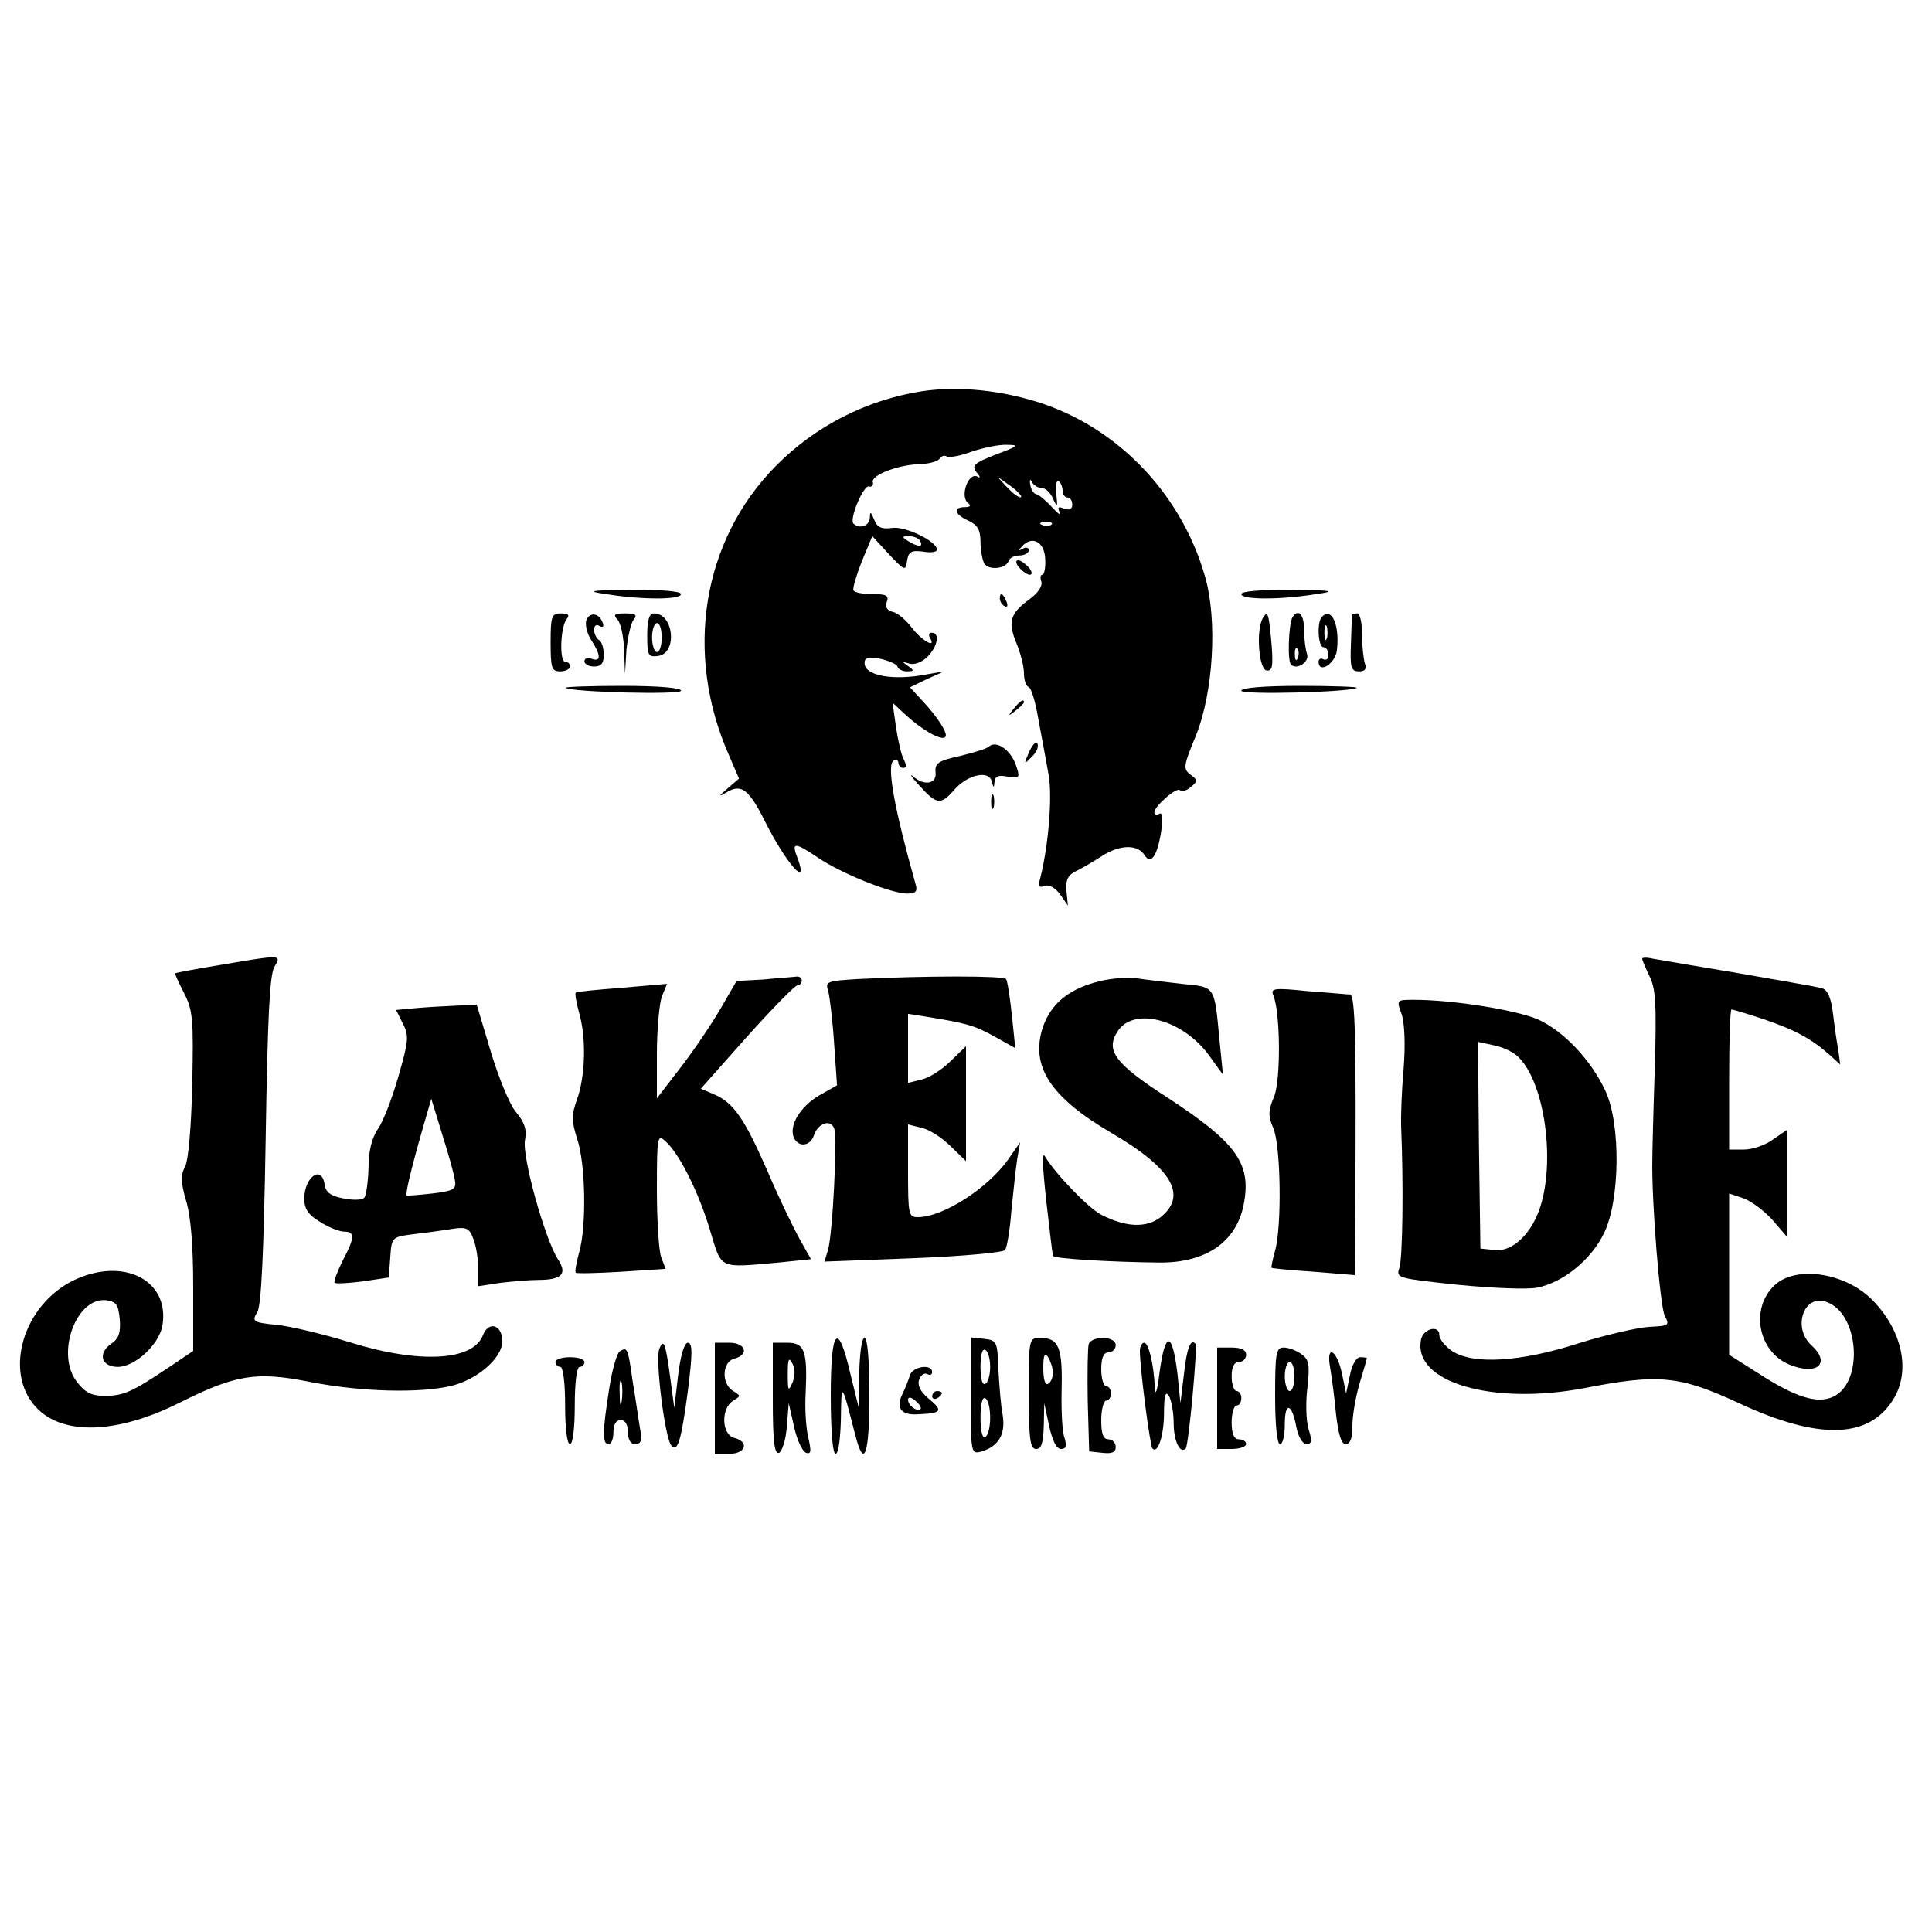
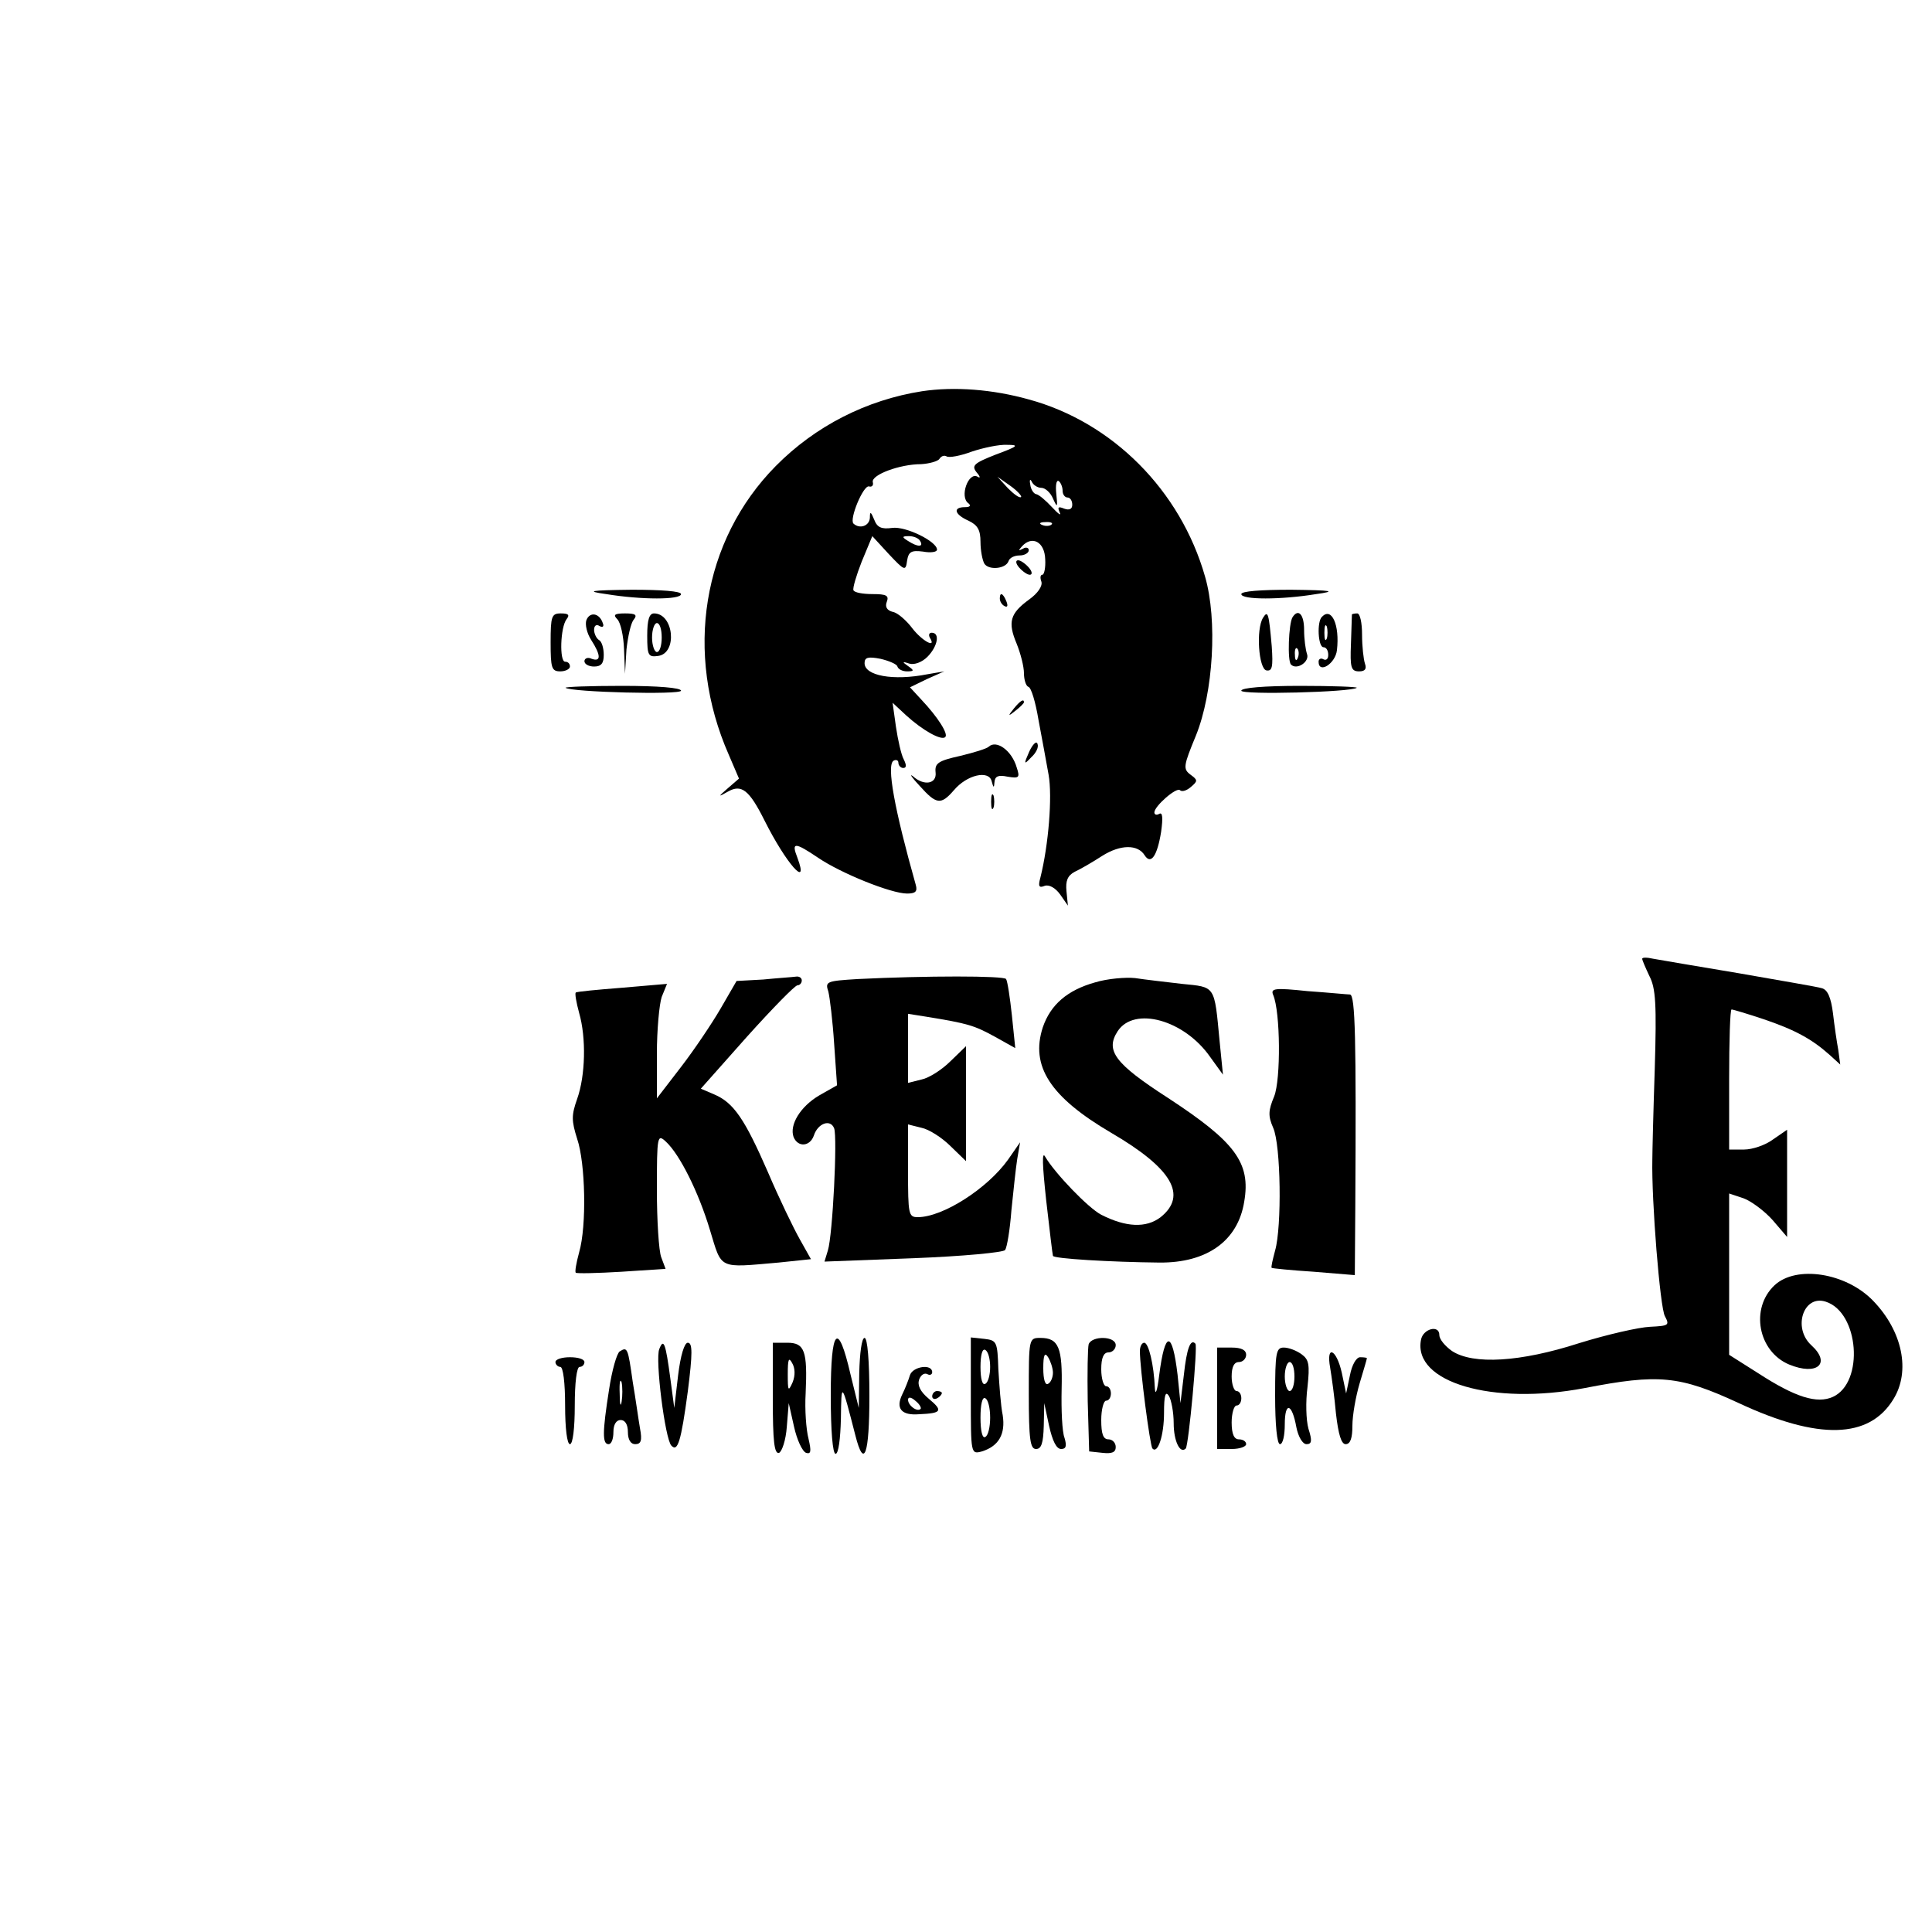
<svg xmlns="http://www.w3.org/2000/svg" version="1.0" width="400pt" height="400pt" viewBox="0 0 400 400" preserveAspectRatio="xMidYMid meet">
  <g transform="translate(0,400) scale(0.1,-0.1)" fill="#000000" stroke="none">
    <path d="M1909 3190 c-115 -18 -221 -72 -303 -155 -152 -154 -190 -387 -97 -598 l21 -49 -22 -19 c-22 -19 -22 -20 -1 -8 28 16 44 4 76 -60 44 -88 93 -144 68 -77 -13 33 -6 33 43 0 47 -32 151 -74 184 -74 17 0 22 4 18 18 -44 156 -61 248 -46 257 5 3 10 1 10 -4 0 -6 5 -11 10 -11 7 0 7 6 1 18 -5 9 -12 40 -16 67 l-7 50 28 -26 c34 -31 73 -53 81 -45 7 6 -15 41 -49 77 l-24 26 35 17 36 16 -35 -6 c-71 -14 -130 -3 -130 23 0 12 7 14 33 9 17 -4 34 -11 35 -16 2 -6 11 -10 20 -10 15 0 15 2 2 11 -13 9 -12 10 3 5 10 -3 26 3 37 14 21 21 27 50 9 50 -5 0 -7 -4 -4 -10 15 -24 -16 -7 -36 19 -12 16 -30 32 -40 34 -13 3 -17 11 -13 21 5 13 -1 16 -29 16 -20 0 -38 3 -40 8 -2 4 6 31 17 59 l22 53 34 -37 c33 -35 35 -36 38 -14 3 19 9 22 33 19 16 -3 29 -1 29 4 0 17 -65 49 -93 45 -22 -3 -31 1 -37 17 -7 17 -9 18 -9 4 -1 -17 -21 -24 -34 -12 -9 9 20 79 32 77 6 -2 10 2 8 9 -3 15 56 37 100 37 17 1 35 6 38 11 4 6 10 8 15 5 5 -3 28 1 52 10 24 8 57 15 73 14 26 0 23 -3 -23 -20 -46 -18 -51 -23 -40 -37 8 -9 8 -13 2 -9 -19 11 -38 -42 -19 -55 6 -5 3 -8 -7 -8 -26 0 -22 -15 7 -28 19 -9 25 -19 25 -44 0 -18 4 -38 8 -45 9 -14 44 -11 50 5 2 7 12 12 23 12 10 0 19 5 19 11 0 5 -6 7 -12 3 -10 -5 -10 -4 -2 5 21 23 47 9 48 -27 1 -17 -2 -32 -6 -32 -4 0 -5 -6 -2 -14 3 -9 -7 -24 -25 -37 -40 -29 -45 -47 -26 -92 8 -20 15 -47 15 -61 0 -13 4 -26 9 -28 6 -1 15 -32 21 -68 7 -36 16 -87 21 -114 8 -45 0 -145 -17 -213 -5 -18 -3 -22 9 -17 9 3 22 -4 32 -18 l16 -23 -3 30 c-2 21 2 32 17 40 11 5 37 20 57 33 38 24 74 24 88 1 13 -20 26 -1 34 49 4 29 3 41 -4 37 -5 -3 -10 -2 -10 3 0 13 46 53 53 46 4 -4 14 -1 23 7 14 12 14 14 -1 25 -16 12 -15 18 11 81 36 89 45 239 19 329 -51 179 -192 320 -365 367 -75 21 -154 27 -221 17z m205 -219 c-3 -3 -15 6 -27 18 l-22 24 27 -19 c14 -10 24 -21 22 -23z m42 19 c8 0 19 -10 24 -22 9 -20 10 -19 7 9 -2 18 0 30 5 27 4 -3 8 -12 8 -20 0 -8 5 -14 10 -14 6 0 10 -7 10 -15 0 -9 -6 -12 -17 -8 -12 5 -14 3 -9 -8 4 -8 -3 -3 -16 11 -13 14 -27 26 -33 27 -5 1 -11 10 -12 20 -2 10 0 12 3 6 3 -7 12 -13 20 -13z m21 -76 c-3 -3 -12 -4 -19 -1 -8 3 -5 6 6 6 11 1 17 -2 13 -5z m-272 -34 c8 -13 -5 -13 -25 0 -13 8 -13 10 2 10 9 0 20 -4 23 -10z" />
    <path d="M2110 2825 c7 -8 17 -15 22 -15 6 0 5 7 -2 15 -7 8 -17 15 -22 15 -6 0 -5 -7 2 -15z" />
    <path d="M1255 2770 c73 -12 155 -12 155 0 0 6 -40 9 -102 9 -88 -1 -96 -3 -53 -9z" />
    <path d="M2570 2770 c0 -12 82 -12 155 0 43 6 35 8 -52 9 -63 0 -103 -3 -103 -9z" />
    <path d="M2070 2761 c0 -6 4 -13 10 -16 6 -3 7 1 4 9 -7 18 -14 21 -14 7z" />
    <path d="M1140 2670 c0 -53 2 -60 20 -60 11 0 20 5 20 10 0 6 -4 10 -10 10 -12 0 -10 71 3 88 7 9 4 12 -12 12 -19 0 -21 -6 -21 -60z" />
    <path d="M1214 2716 c-3 -9 1 -27 10 -41 20 -31 21 -46 1 -39 -8 4 -15 1 -15 -5 0 -6 9 -11 20 -11 15 0 20 7 20 24 0 14 -4 28 -10 31 -5 3 -10 13 -10 21 0 9 5 12 11 8 7 -4 10 -1 7 6 -7 21 -27 24 -34 6z" />
    <path d="M1278 2718 c7 -7 13 -35 14 -62 l2 -51 3 50 c3 27 9 55 15 62 8 10 4 13 -18 13 -22 0 -25 -3 -16 -12z" />
    <path d="M1340 2684 c0 -41 2 -45 23 -42 40 6 32 88 -9 88 -10 0 -14 -14 -14 -46z m30 -4 c0 -16 -4 -30 -10 -30 -5 0 -10 14 -10 30 0 17 5 30 10 30 6 0 10 -13 10 -30z" />
    <path d="M2615 2721 c-15 -24 -9 -106 7 -109 12 -2 14 7 11 50 -6 69 -8 75 -18 59z" />
    <path d="M2676 2722 c-8 -13 -11 -91 -3 -98 12 -12 39 6 33 22 -3 9 -6 31 -6 50 0 32 -12 45 -24 26z m11 -84 c-3 -8 -6 -5 -6 6 -1 11 2 17 5 13 3 -3 4 -12 1 -19z" />
    <path d="M2737 2723 c-11 -10 -8 -63 3 -63 6 0 10 -7 10 -16 0 -8 -4 -12 -10 -9 -5 3 -10 1 -10 -5 0 -26 35 -4 38 24 6 52 -11 90 -31 69z m10 -45 c-3 -7 -5 -2 -5 12 0 14 2 19 5 13 2 -7 2 -19 0 -25z" />
    <path d="M2799 2728 c0 -2 -1 -29 -2 -61 -2 -49 0 -57 17 -57 12 0 16 5 12 16 -3 9 -6 36 -6 60 0 24 -4 44 -10 44 -5 0 -10 -1 -11 -2z" />
    <path d="M1171 2576 c11 -9 239 -15 239 -6 0 6 -47 10 -122 10 -67 0 -119 -2 -117 -4z" />
    <path d="M2570 2570 c0 -9 228 -3 239 6 2 2 -50 4 -117 4 -75 0 -122 -4 -122 -10z" />
    <path d="M2099 2533 c-13 -16 -12 -17 4 -4 9 7 17 15 17 17 0 8 -8 3 -21 -13z" />
    <path d="M2131 2444 c-12 -27 -11 -28 4 -12 10 9 16 21 13 28 -2 7 -10 -1 -17 -16z" />
    <path d="M2047 2454 c-4 -4 -30 -12 -59 -19 -45 -10 -53 -15 -51 -34 3 -24 -24 -29 -47 -8 -8 6 -2 -3 14 -20 35 -39 44 -40 71 -9 27 32 72 42 78 19 4 -15 5 -15 6 -2 1 12 8 15 27 11 24 -4 26 -2 19 19 -10 35 -42 58 -58 43z" />
    <path d="M2052 2340 c0 -14 2 -19 5 -12 2 6 2 18 0 25 -3 6 -5 1 -5 -13z" />
-     <path d="M455 2002 c-49 -8 -91 -16 -92 -17 -2 -1 7 -19 18 -41 18 -35 20 -53 17 -189 -2 -89 -8 -158 -15 -171 -9 -16 -9 -31 2 -69 10 -32 15 -94 15 -180 l0 -132 -52 -35 c-75 -50 -92 -58 -132 -58 -26 0 -40 7 -56 28 -46 57 -3 177 60 170 21 -3 25 -9 28 -40 2 -28 -2 -40 -19 -51 -27 -20 -19 -47 15 -47 35 0 84 45 92 84 17 95 -80 145 -184 95 -104 -51 -145 -189 -78 -262 55 -60 169 -56 298 9 116 58 159 65 269 43 107 -21 229 -24 295 -8 54 14 104 58 104 92 0 34 -28 43 -40 13 -20 -54 -132 -60 -276 -15 -55 17 -122 33 -151 36 -50 5 -52 7 -40 27 8 15 13 120 17 356 4 247 8 341 18 358 15 26 17 26 -113 4z" />
    <path d="M3400 2015 c0 -3 7 -19 15 -36 13 -25 15 -58 11 -192 -3 -89 -5 -173 -5 -187 -2 -85 16 -308 26 -325 10 -19 8 -20 -31 -22 -23 -1 -89 -16 -147 -34 -121 -39 -219 -45 -263 -16 -14 10 -26 24 -26 33 0 22 -34 13 -38 -10 -17 -88 148 -136 338 -100 154 30 197 26 320 -31 165 -77 270 -74 320 8 36 58 19 141 -42 204 -56 58 -159 74 -204 32 -51 -48 -34 -137 30 -164 58 -24 88 2 46 40 -39 36 -16 105 30 90 69 -22 80 -167 15 -197 -33 -15 -78 -1 -155 49 l-60 38 0 167 0 167 30 -10 c16 -6 43 -26 60 -45 l30 -35 0 111 0 111 -29 -20 c-16 -12 -43 -21 -60 -21 l-31 0 0 145 c0 80 2 145 5 145 3 0 33 -9 66 -20 65 -22 100 -41 137 -74 l22 -20 -4 30 c-3 16 -8 50 -11 76 -4 32 -11 49 -23 52 -9 3 -87 16 -172 31 -85 14 -165 28 -177 30 -13 3 -23 3 -23 0z" />
    <path d="M1580 1972 l-55 -3 -33 -57 c-18 -31 -55 -86 -82 -121 l-50 -65 0 92 c0 50 5 103 10 118 l11 27 -93 -8 c-51 -4 -94 -8 -96 -10 -2 -2 1 -20 7 -42 15 -52 13 -130 -4 -178 -12 -34 -12 -45 0 -83 17 -50 20 -180 4 -235 -6 -22 -9 -40 -7 -42 2 -2 45 -1 95 2 l91 6 -9 24 c-5 13 -9 76 -9 140 0 112 1 116 19 99 28 -26 67 -103 91 -183 25 -82 16 -78 142 -67 l67 7 -23 41 c-13 23 -43 85 -66 139 -48 110 -71 144 -111 161 l-28 12 95 107 c53 59 100 107 105 107 5 0 9 5 9 10 0 6 -6 9 -12 8 -7 -1 -38 -3 -68 -6z" />
    <path d="M1776 1973 c-65 -4 -68 -5 -61 -26 3 -12 9 -61 12 -108 l6 -86 -37 -21 c-39 -23 -62 -61 -53 -86 9 -22 34 -20 42 3 8 25 34 35 42 15 7 -19 -3 -221 -13 -253 l-7 -23 184 7 c103 4 187 12 190 17 4 6 10 42 13 82 4 39 9 87 12 106 l6 35 -25 -36 c-43 -60 -135 -119 -187 -119 -19 0 -20 6 -20 96 l0 96 28 -7 c15 -3 42 -20 60 -38 l32 -31 0 119 0 119 -32 -31 c-18 -18 -45 -35 -60 -38 l-28 -7 0 71 0 72 38 -6 c86 -14 99 -18 141 -41 l43 -24 -7 68 c-4 37 -9 70 -12 75 -4 7 -166 7 -307 0z" />
    <path d="M2267 1966 c-57 -16 -92 -46 -108 -93 -26 -80 15 -144 141 -218 127 -74 159 -130 103 -175 -30 -23 -72 -21 -123 5 -27 14 -96 86 -116 120 -7 13 -6 -16 2 -90 7 -61 13 -112 14 -115 0 -6 121 -13 220 -14 99 -1 163 45 176 126 14 81 -19 124 -158 215 -110 71 -130 98 -104 138 34 52 138 24 192 -54 l26 -36 -7 70 c-11 116 -8 111 -78 118 -34 4 -78 9 -97 12 -19 2 -57 -1 -83 -9z" />
    <path d="M2636 1940 c15 -35 16 -175 2 -210 -12 -29 -13 -40 -2 -65 16 -36 18 -205 4 -254 -5 -19 -9 -35 -7 -36 1 -1 40 -5 87 -8 l85 -7 1 143 c2 345 0 437 -11 438 -5 0 -45 4 -88 7 -67 7 -77 6 -71 -8z" />
-     <path d="M2902 1900 c6 -18 8 -63 4 -113 -4 -45 -6 -100 -5 -122 5 -121 3 -273 -4 -291 -7 -20 -2 -21 121 -34 71 -7 144 -10 164 -6 53 10 112 57 139 113 33 67 35 225 3 294 -29 63 -85 123 -139 148 -42 19 -175 41 -257 41 -37 0 -37 0 -26 -30z m239 -86 c54 -48 79 -205 50 -306 -17 -60 -59 -101 -97 -96 l-29 3 -3 214 -2 214 32 -7 c17 -3 39 -13 49 -22z" />
-     <path d="M863 1913 l-43 -4 14 -28 c13 -25 12 -36 -9 -109 -13 -46 -32 -95 -43 -110 -12 -18 -19 -45 -19 -80 -1 -30 -5 -58 -9 -62 -5 -5 -25 -5 -44 -1 -26 5 -36 13 -38 29 -6 41 -42 15 -42 -30 0 -21 8 -33 33 -48 17 -11 40 -20 50 -20 22 0 22 -12 -4 -61 -11 -23 -19 -43 -16 -45 2 -2 28 -1 58 3 l54 8 3 42 c3 42 3 42 50 48 26 3 62 8 80 11 28 4 34 1 42 -21 6 -15 10 -42 10 -62 l0 -36 46 7 c26 3 61 6 78 6 50 0 61 13 41 43 -27 42 -75 214 -68 247 4 22 -1 36 -19 58 -13 15 -36 72 -52 125 l-29 97 -41 -2 c-23 -1 -60 -3 -83 -5z m79 -358 c3 -17 -4 -21 -47 -26 -27 -3 -51 -5 -53 -4 -3 3 8 51 35 145 l16 55 23 -75 c13 -41 25 -84 26 -95z" />
    <path d="M1720 1111 c0 -74 4 -121 10 -121 6 0 10 31 11 73 1 77 1 78 30 -35 18 -71 29 -40 29 82 0 73 -4 120 -10 120 -6 0 -10 -32 -11 -72 l-1 -73 -17 69 c-26 113 -41 97 -41 -43z" />
    <path d="M2010 1110 c0 -121 0 -121 23 -115 35 11 49 36 43 75 -4 19 -7 62 -9 95 -2 57 -3 60 -29 63 l-28 3 0 -121z m40 60 c0 -16 -4 -32 -10 -35 -6 -4 -10 10 -10 35 0 25 4 39 10 35 6 -3 10 -19 10 -35z m0 -105 c0 -19 -4 -37 -10 -40 -6 -4 -10 12 -10 40 0 28 4 44 10 40 6 -3 10 -21 10 -40z" />
    <path d="M2130 1115 c0 -96 3 -115 15 -115 11 0 15 12 16 48 l1 47 10 -47 c7 -31 15 -48 25 -48 10 0 12 6 7 23 -5 12 -7 58 -6 101 2 86 -6 106 -44 106 -24 0 -24 -1 -24 -115z m50 43 c0 -9 -4 -20 -10 -23 -6 -4 -10 9 -10 32 0 28 3 34 10 23 5 -8 10 -23 10 -32z" />
    <path d="M2254 1217 c-2 -7 -3 -60 -2 -118 l3 -104 28 -3 c19 -2 27 1 27 12 0 9 -7 16 -15 16 -11 0 -15 11 -15 40 0 22 5 40 10 40 6 0 10 7 10 15 0 8 -4 15 -10 15 -5 0 -10 16 -10 35 0 24 5 35 15 35 8 0 15 7 15 15 0 19 -49 20 -56 2z" />
    <path d="M1365 1207 c-9 -21 12 -187 25 -200 13 -14 20 8 34 112 10 79 10 101 0 101 -7 0 -15 -26 -20 -67 l-8 -68 -8 60 c-10 75 -14 85 -23 62z" />
-     <path d="M1480 1105 l0 -115 30 0 c34 0 42 25 10 33 -26 7 -28 61 -2 77 16 10 16 10 0 20 -25 15 -23 60 2 67 32 8 24 33 -10 33 l-30 0 0 -115z" />
    <path d="M1600 1104 c0 -88 3 -115 13 -112 6 3 14 26 16 54 l4 49 11 -49 c6 -27 17 -51 25 -54 10 -3 11 3 5 29 -5 19 -8 61 -6 94 4 88 -2 105 -38 105 l-30 0 0 -116z m41 34 c-9 -20 -10 -18 -10 17 0 31 2 36 9 23 6 -10 7 -25 1 -40z" />
    <path d="M2360 1203 c0 -36 21 -197 26 -202 11 -12 24 27 24 74 0 36 3 46 10 35 5 -8 10 -34 10 -57 0 -36 13 -64 25 -52 6 7 25 212 20 217 -10 11 -18 -9 -24 -65 l-7 -58 -6 59 c-11 92 -26 92 -38 -1 -4 -33 -8 -44 -9 -27 -2 49 -13 94 -22 94 -5 0 -9 -8 -9 -17z" />
    <path d="M1283 1202 c-6 -4 -16 -39 -22 -79 -14 -89 -14 -113 -1 -113 6 0 10 11 10 25 0 16 6 25 15 25 9 0 15 -9 15 -25 0 -16 6 -25 15 -25 12 0 15 7 10 33 -3 17 -9 61 -15 96 -10 71 -11 73 -27 63z m4 -104 c-2 -13 -4 -5 -4 17 -1 22 1 32 4 23 2 -10 2 -28 0 -40z" />
    <path d="M2520 1105 l0 -105 30 0 c17 0 30 5 30 10 0 6 -7 10 -15 10 -10 0 -15 11 -15 35 0 19 5 35 10 35 6 0 10 7 10 15 0 8 -4 15 -10 15 -5 0 -10 14 -10 30 0 20 5 30 15 30 8 0 15 7 15 15 0 10 -10 15 -30 15 l-30 0 0 -105z" />
    <path d="M2640 1110 c0 -60 4 -100 10 -100 6 0 10 18 10 41 0 48 15 44 24 -6 4 -20 13 -35 21 -35 11 0 12 7 4 32 -5 18 -6 56 -2 86 5 47 3 57 -12 68 -11 8 -27 14 -37 14 -16 0 -18 -10 -18 -100z m40 40 c0 -16 -4 -30 -10 -30 -5 0 -10 14 -10 30 0 17 5 30 10 30 6 0 10 -13 10 -30z" />
    <path d="M2754 1168 c3 -18 9 -61 12 -95 5 -43 11 -63 20 -63 10 0 14 13 14 38 0 22 7 61 15 88 8 27 15 50 15 52 0 1 -6 2 -14 2 -8 0 -17 -16 -21 -37 l-8 -38 -9 43 c-11 49 -33 59 -24 10z" />
-     <path d="M1150 1180 c0 -5 5 -10 10 -10 6 0 10 -33 10 -80 0 -47 4 -80 10 -80 6 0 10 33 10 80 0 47 4 80 10 80 6 0 10 5 10 10 0 6 -13 10 -30 10 -16 0 -30 -4 -30 -10z" />
+     <path d="M1150 1180 c0 -5 5 -10 10 -10 6 0 10 -33 10 -80 0 -47 4 -80 10 -80 6 0 10 33 10 80 0 47 4 80 10 80 6 0 10 5 10 10 0 6 -13 10 -30 10 -16 0 -30 -4 -30 -10" />
    <path d="M1884 1153 c-3 -10 -10 -28 -16 -40 -14 -29 -2 -44 35 -41 47 2 50 7 20 32 -18 15 -24 28 -20 40 4 10 11 14 17 11 5 -3 10 -1 10 4 0 18 -40 12 -46 -6z m22 -70 c-7 -7 -26 7 -26 19 0 6 6 6 15 -2 9 -7 13 -15 11 -17z" />
    <path d="M1930 1109 c0 -5 5 -7 10 -4 6 3 10 8 10 11 0 2 -4 4 -10 4 -5 0 -10 -5 -10 -11z" />
  </g>
</svg>